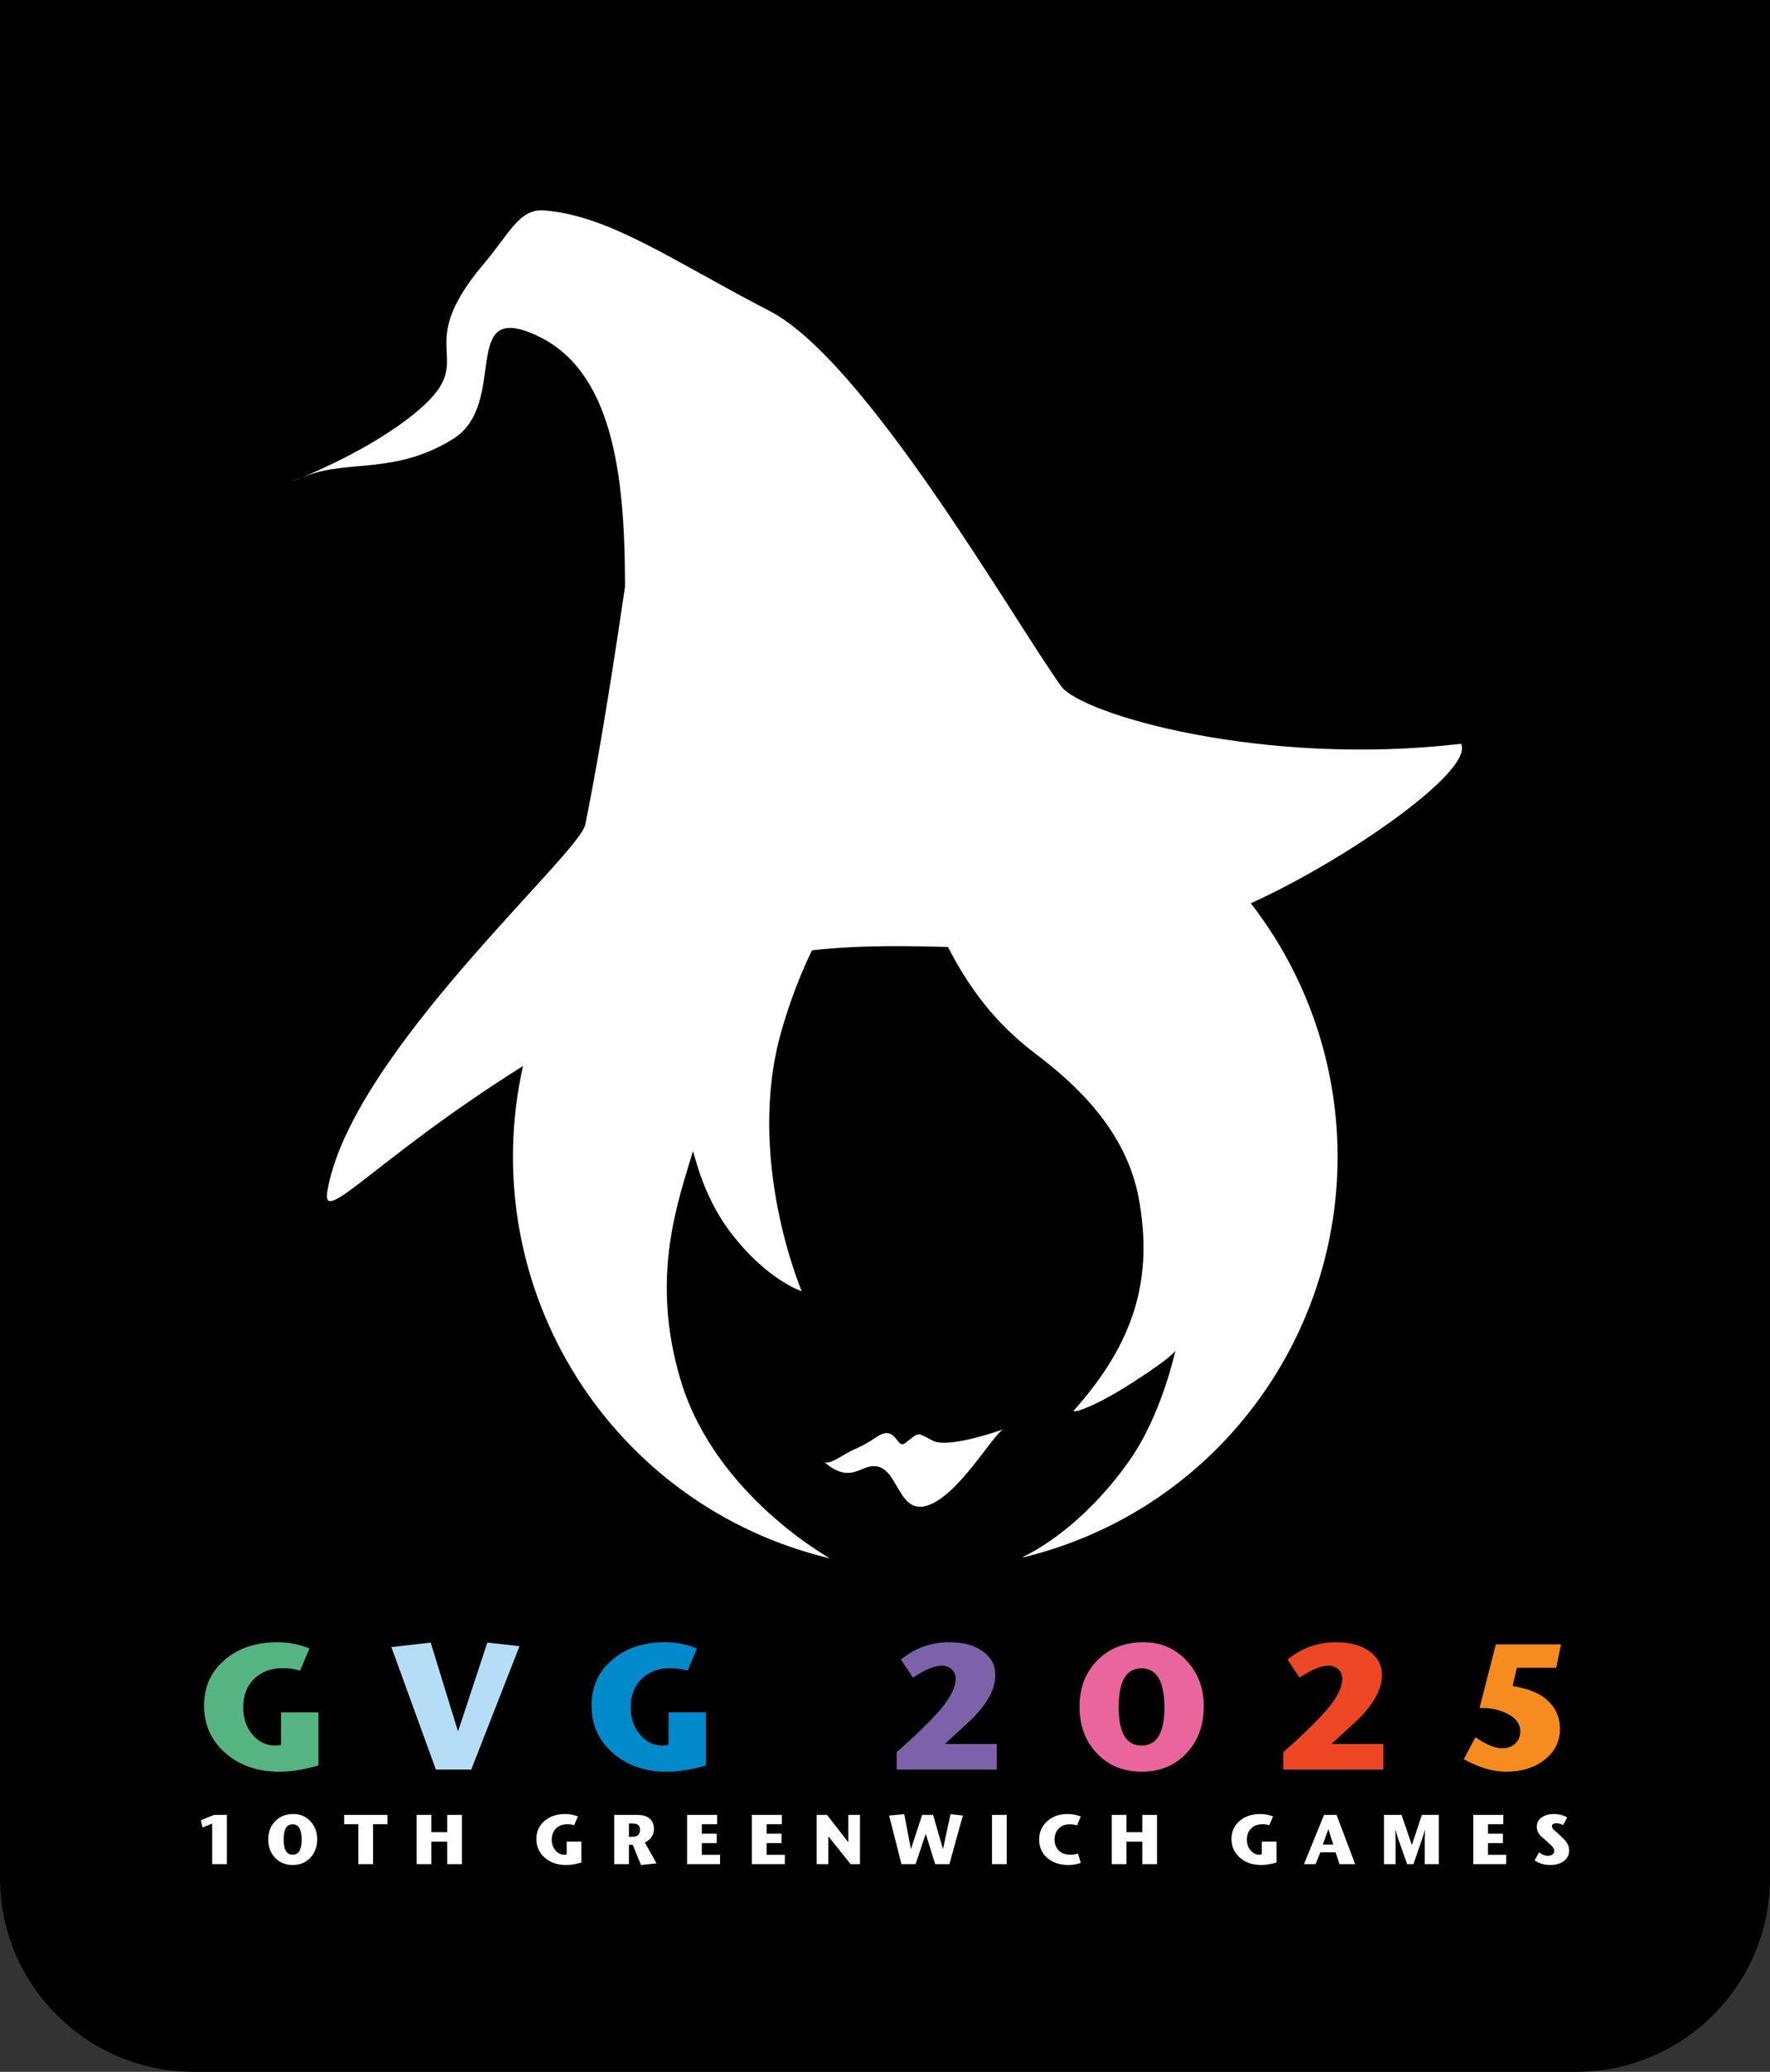
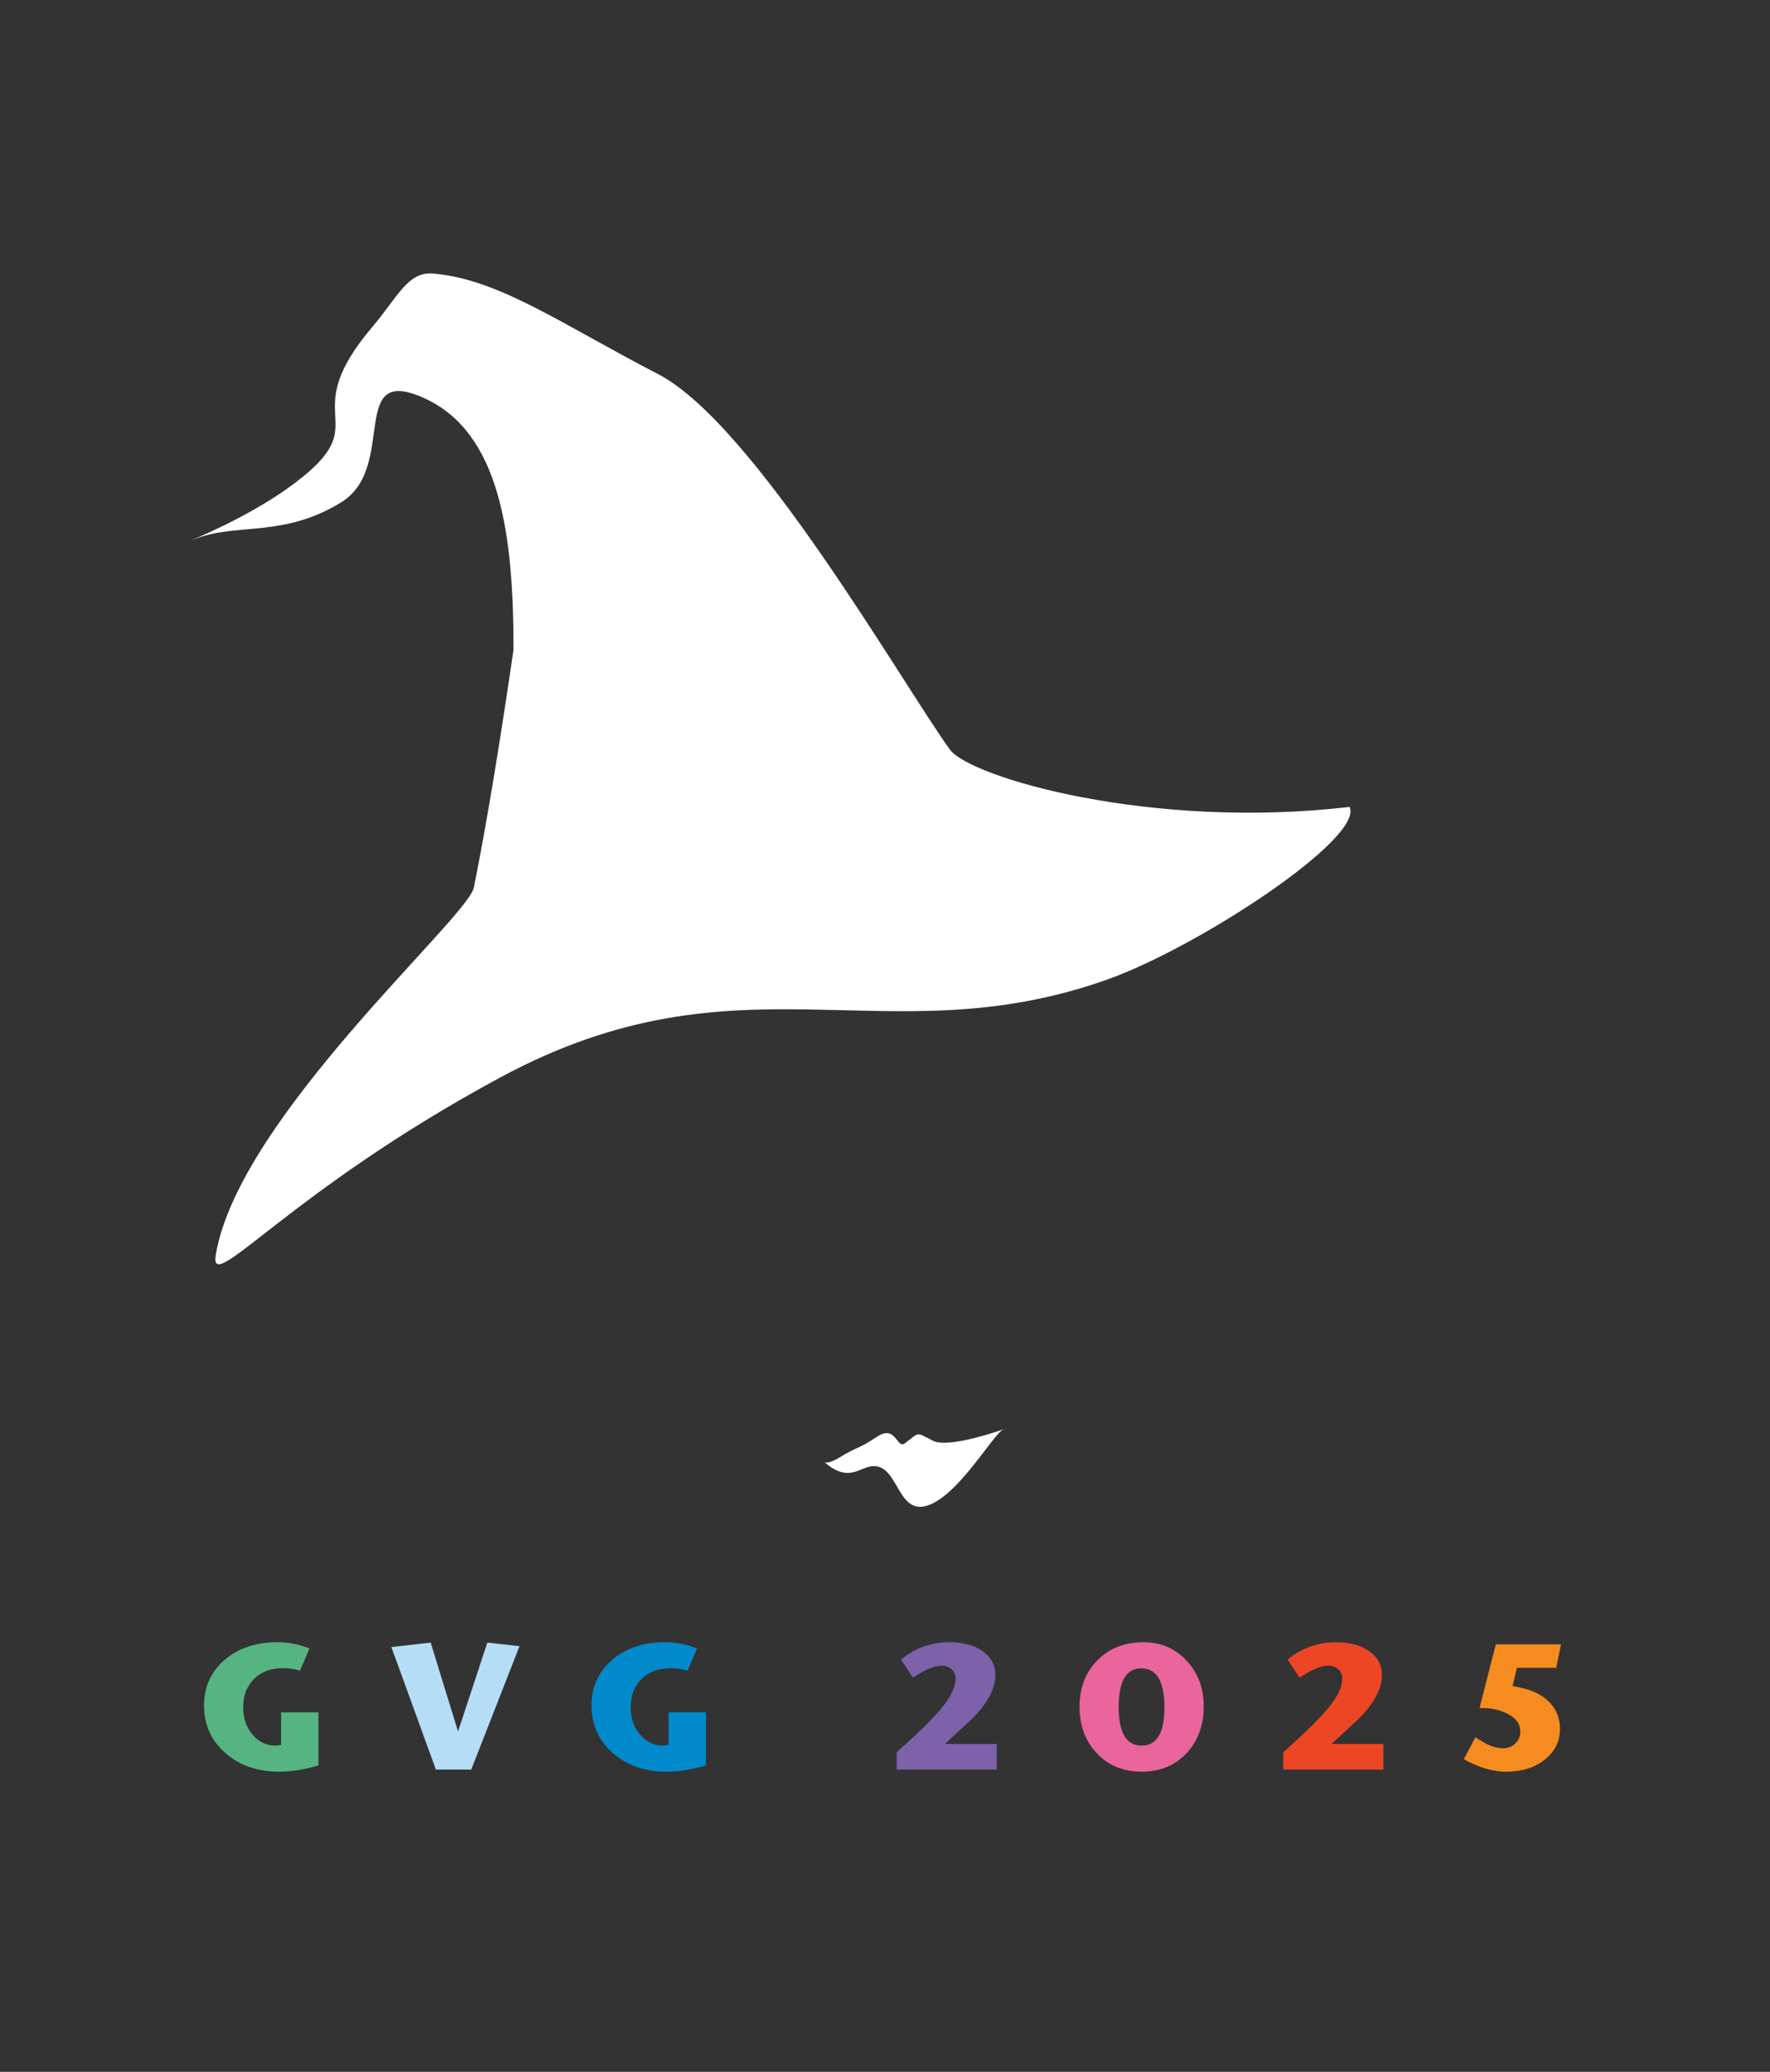
<svg xmlns="http://www.w3.org/2000/svg" id="Layer_1" version="1.1" viewBox="0 0 653.57 764.63">
  <rect x="0" y="0" width="653.57" height="764.63" fill="#333333" stroke="none" />
  <defs>
    <style>
      .st0 {
        fill: none;
      }

      .st1, .st2, .st3, .st4, .st5, .st6, .st7, .st8 {
        fill-rule: evenodd;
      }

      .st1, .st9 {
        fill: #fff;
      }

      .st2 {
        fill: #f68b1f;
      }

      .st3 {
        fill: #ed4625;
      }

      .st4 {
        fill: #e9659b;
      }

      .st5 {
        fill: #7d62aa;
      }

      .st6 {
        fill: #b5ddf6;
      }

      .st7 {
        fill: #008acc;
      }

      .st8 {
        fill: #56b482;
      }
    </style>
  </defs>
-   <path d="M653.57,693.017c0,39.551-32.062,71.613-71.613,71.613H71.613C32.062,764.63,0,732.567,0,693.017V0S653.57,0,653.57,0v693.017Z" />
-   <path class="st1" d="M189.41,426.899c0-40.419,16.042-79.185,44.593-107.766,28.552-28.58,67.279-44.637,107.657-44.637s79.105,16.057,107.657,44.637c28.551,28.581,44.592,67.347,44.592,107.766s-16.041,79.185-44.592,107.765c-19.906,19.925-44.565,33.534-71.474,40.088l-.056-.231s20.416-8.731,39.25-35.5c11.774-16.735,16.78-39.68,16.992-40.671.008-.024.008-.034.008-.034l-.008.034c-.085.279-1.188,2.443-15.492,11.671-15.501,10-23.046,11.673-22,10.5,22.322-25.039,29.342-48.5,24-78-4.6-25.398-23.5-42.5-38-53.5-14.5-11-25-23.933-34.5-43.5s-2.5-51.299-2.5-51.299c0,0-39.193,24.115-57,86.299-13.476,47.057,7.5,96,7.5,96,0,0-12.939-4.046-26.5-22-10.902-14.433-13.392-30.693-13.737-29.5-5.142,17.775-16.171,46.157-4.263,85,12.845,41.904,54.863,65,54.863,65.067-27.185-6.414-52.314-20.322-72.397-40.424-28.551-28.58-44.593-67.347-44.593-107.765h0Z" />
-   <path class="st9" d="M111.586,176.16c-4.19,1.721-5.047,1.855,0,0h0ZM152.753,152.862c26.239-21.17-2.418-22.165,25.935-55.543,9.112-10.727,13.038-20.371,22.122-19.673,24.392,1.875,47.824,18.768,83.337,37.111,35.512,18.343,90.003,113.937,107.716,138.528,7.351,10.204,73.951,29.834,147.652,21.217,5.419,11.44-55.821,51.814-89.837,63.822-81.897,28.91-135.153-11.751-223.749,35.997-78.434,42.271-107.629,80.882-105.093,65.514,8.331-50.487,93.011-124.329,95.279-135.527,2.845-14.042,7.738-40.354,14.669-87.8,0-42.084-4.742-80.161-33.088-92.922-28.347-12.76-9.544,25.582-30.521,38.491-20.976,12.908-37.798,7.697-53.107,13.183l-2.482.9c7.754-3.185,26.919-11.803,41.167-23.298h0Z" />
-   <path class="st0" d="M111.586,176.16c-4.19,1.721-5.047,1.855,0,0h0Z" />
+   <path class="st9" d="M111.586,176.16c-4.19,1.721-5.047,1.855,0,0h0Zc26.239-21.17-2.418-22.165,25.935-55.543,9.112-10.727,13.038-20.371,22.122-19.673,24.392,1.875,47.824,18.768,83.337,37.111,35.512,18.343,90.003,113.937,107.716,138.528,7.351,10.204,73.951,29.834,147.652,21.217,5.419,11.44-55.821,51.814-89.837,63.822-81.897,28.91-135.153-11.751-223.749,35.997-78.434,42.271-107.629,80.882-105.093,65.514,8.331-50.487,93.011-124.329,95.279-135.527,2.845-14.042,7.738-40.354,14.669-87.8,0-42.084-4.742-80.161-33.088-92.922-28.347-12.76-9.544,25.582-30.521,38.491-20.976,12.908-37.798,7.697-53.107,13.183l-2.482.9c7.754-3.185,26.919-11.803,41.167-23.298h0Z" />
  <path class="st9" d="M310.049,537.849c6.628-4.076,6.706-2.894,13.783-7.611,7.076-4.718,7.258,4.686,10.277,2.422,5.661-4.246,3.892-4.246,10.379-.944,5.41,2.755,22.644-3.033,26.023-4.24-3.984,1.97-16.86,25.019-28.483,28.273-11.794,3.303-10.104-18.677-22.543-14.013-3.603,1.351-7.722,4.229-14.99-2.056.901.24,2.552.015,5.554-1.831h0ZM370.511,527.476c.058-.029.115-.053.17-.073.626-.226.502-.167-.17.073h0Z" />
  <path class="st9" d="M370.511,527.476c.058-.029.115-.053.17-.073.626-.226.502-.167-.17.073h0Z" />
-   <path class="st1" d="M83.777,669.771v18.201h-5.434v-14.977l-3.562,1.456-.624-2.704,4.966-1.976s4.654,0,4.654,0ZM117.11,678.794c0,2.721-.815,4.966-2.445,6.734-1.681,1.837-3.874,2.756-6.578,2.756s-4.897-.91-6.578-2.73c-1.647-1.768-2.47-4.004-2.47-6.708,0-2.756.867-5.01,2.6-6.761,1.733-1.75,3.969-2.626,6.708-2.626,2.496,0,4.581.889,6.253,2.665,1.673,1.777,2.51,4,2.51,6.67h0ZM111.389,678.95c0-3.797-1.118-5.695-3.354-5.695-2.201,0-3.302,1.872-3.302,5.617s1.109,5.616,3.328,5.616,3.328-1.846,3.328-5.538h0ZM143.083,669.771v3.458h-5.33v14.743h-5.434v-14.743h-5.226v-3.458h15.99ZM170.565,669.771v18.201h-5.434v-8.32h-5.85v8.32h-5.434v-18.201h5.434v6.397h5.85v-6.397h5.434ZM214.687,679.652v7.722c-2.063.607-3.961.91-5.694.91-3.172,0-5.79-.906-7.853-2.717-2.062-1.812-3.094-4.113-3.094-6.903,0-2.704.997-4.915,2.99-6.631,1.994-1.716,4.559-2.574,7.697-2.574,1.612,0,3.163.304,4.654.91l-1.378,3.224c-.798-.242-1.621-.364-2.47-.364-1.751,0-3.155.52-4.212,1.56-1.058,1.041-1.587,2.419-1.587,4.135,0,1.577.451,2.899,1.353,3.965.901,1.066,2.01,1.599,3.328,1.599.26,0,.537-.035.832-.104v-4.732h5.434ZM238.113,679.99l4.316,7.696-5.735.598-3.05-7.436h-1.408v7.124h-5.434v-18.201h7.072c1.335,0,2.297.035,2.887.104,1.092.156,1.984.468,2.678.936,1.352.919,2.028,2.306,2.028,4.16,0,2.202-1.118,3.875-3.354,5.019h0ZM236.318,675.309c0-.936-.286-1.586-.858-1.95-.416-.26-1.152-.39-2.21-.39h-1.014v4.941h.962c1.144,0,1.95-.221,2.418-.663.468-.442.702-1.088.702-1.938h0ZM265.88,684.514v3.458h-12.168v-18.201h11.076v3.458h-5.642v3.485h5.512v3.484h-5.512v4.316h6.734ZM289.8,684.514v3.458h-12.168v-18.201h11.076v3.458h-5.642v3.485h5.512v3.484h-5.512v4.316h6.734ZM317.542,669.771v18.201h-3.458l-8.242-10.296v10.296h-4.29v-18.201h3.796l7.904,10.115v-10.115h4.29ZM350.978,669.511l4.55.52-4.966,17.941h-5.252l-3.484-11.206-3.744,11.206h-5.226l-4.551-17.941,5.565-.52,2.496,12.923,4.134-12.663h4.03l3.666,12.663,2.782-12.923ZM371.726,669.771v18.201h-5.435v-18.201h5.435ZM398.064,684.072l1.014,3.432c-1.474.52-2.99.78-4.55.78-3.19,0-5.79-.862-7.801-2.587-2.01-1.725-3.016-4-3.016-6.825,0-2.722.988-4.971,2.964-6.748,1.976-1.776,4.49-2.665,7.541-2.665,1.612,0,3.232.304,4.862.91l-1.352,3.276c-.971-.26-1.829-.39-2.574-.39-1.751,0-3.147.512-4.187,1.534-1.04,1.023-1.56,2.393-1.56,4.109,0,1.612.477,2.92,1.43,3.926,1.04,1.109,2.514,1.664,4.421,1.664.901,0,1.837-.139,2.808-.416h0ZM427.236,669.771v18.201h-5.435v-8.32h-5.85v8.32h-5.434v-18.201h5.434v6.397h5.85v-6.397h5.435ZM471.357,679.652v7.722c-2.062.607-3.96.91-5.694.91-3.172,0-5.789-.906-7.852-2.717-2.063-1.812-3.094-4.113-3.094-6.903,0-2.704.996-4.915,2.99-6.631,1.993-1.716,4.559-2.574,7.696-2.574,1.612,0,3.164.304,4.654.91l-1.378,3.224c-.797-.242-1.62-.364-2.47-.364-1.751,0-3.155.52-4.212,1.56-1.057,1.041-1.586,2.419-1.586,4.135,0,1.577.451,2.899,1.352,3.965.901,1.066,2.011,1.599,3.328,1.599.26,0,.537-.035.832-.104v-4.732h5.434ZM493.509,669.771l6.89,18.201h-5.798l-1.43-4.368h-5.642l-1.768,4.368h-4.264l7.41-18.201h4.602ZM488.439,680.744h3.874l-1.82-5.695-2.054,5.695ZM531.287,669.771v18.201h-5.2v-9.178l.104-3.615c-.277,1.075-.65,2.28-1.118,3.615l-3.172,9.178h-2.314l-3.25-9.178c-.347-.988-.72-2.202-1.118-3.641l.104,3.641v9.178h-4.291v-18.201h6.475l3.822,11.155,3.692-11.155h6.266-0ZM556.169,684.514v3.458h-12.169v-18.201h11.077v3.458h-5.642v3.485h5.512v3.484h-5.512v4.316h6.734ZM579.413,682.902c0,1.612-.646,2.912-1.937,3.9-1.292.988-2.986,1.482-5.084,1.482-2.149,0-4.065-.563-5.746-1.69l1.664-3.016c1.023.866,2.124,1.3,3.302,1.3.642,0,1.188-.165,1.638-.494.451-.33.676-.754.676-1.274,0-.486-.216-.997-.65-1.534-.294-.347-.962-.988-2.002-1.924l-2.47-2.21c-.901-.988-1.352-2.063-1.352-3.225,0-1.438.589-2.591,1.768-3.458,1.179-.866,2.73-1.3,4.654-1.3,1.682,0,3.285.408,4.811,1.222l-1.457,2.86c-.953-.45-1.776-.676-2.47-.676-1.144,0-1.716.382-1.716,1.144,0,.295.117.59.351.884.234.295.75.781,1.547,1.457.936.797,1.846,1.664,2.731,2.6,1.161,1.23,1.742,2.548,1.742,3.952h0Z" />
  <path class="st8" d="M117.581,631.94v19.6c-5.236,1.54-10.053,2.31-14.453,2.31-8.051,0-14.695-2.299-19.93-6.897-5.236-4.597-7.854-10.438-7.854-17.521,0-6.864,2.53-12.473,7.59-16.829,5.059-4.355,11.571-6.533,19.534-6.533,4.092,0,8.029.77,11.813,2.31l-3.498,8.183c-2.024-.616-4.113-.924-6.269-.924-4.444,0-8.008,1.32-10.691,3.96-2.684,2.639-4.026,6.137-4.026,10.493,0,4.003,1.144,7.358,3.432,10.064,2.288,2.706,5.103,4.058,8.447,4.058.66,0,1.364-.088,2.112-.264v-12.01h13.793,0Z" />
  <polygon class="st6" points="179.951 606.202 191.83 607.522 174.012 653.058 160.945 653.058 144.513 607.852 159.031 606.202 169.128 639.001 179.951 606.202" />
  <path class="st7" d="M260.668,631.94v19.6c-5.235,1.54-10.053,2.31-14.452,2.31-8.052,0-14.695-2.299-19.931-6.897-5.235-4.597-7.853-10.438-7.853-17.521,0-6.864,2.53-12.473,7.589-16.829,5.06-4.355,11.571-6.533,19.535-6.533,4.091,0,8.029.77,11.813,2.31l-3.498,8.183c-2.024-.616-4.114-.924-6.269-.924-4.444,0-8.008,1.32-10.691,3.96-2.684,2.639-4.026,6.137-4.026,10.493,0,4.003,1.144,7.358,3.432,10.064,2.287,2.706,5.103,4.058,8.447,4.058.66,0,1.364-.088,2.112-.264v-12.01h13.792-0Z" />
  <path class="st5" d="M368.051,643.62v9.438h-36.957v-6.402c8.579-7.611,14.354-13.342,17.323-17.191,2.97-3.85,4.455-7.139,4.455-9.866,0-1.452-.484-2.629-1.452-3.531-.968-.902-2.222-1.353-3.761-1.353-2.596,0-6.116,1.474-10.56,4.422l-4.421-6.666c5.191-4.267,11.153-6.401,17.884-6.401,5.104,0,9.206,1.111,12.308,3.332,3.102,2.222,4.653,5.137,4.653,8.745,0,5.103-2.882,10.515-8.645,16.234l-9.966,9.239h19.139-0Z" />
  <path class="st4" d="M438.109,612.834c-4.245-4.509-9.536-6.764-15.871-6.764-6.952,0-12.627,2.222-17.027,6.665-4.399,4.444-6.599,10.163-6.599,17.159,0,6.863,2.09,12.539,6.269,17.026,4.268,4.62,9.833,6.93,16.697,6.93s12.429-2.332,16.696-6.996c4.136-4.487,6.204-10.185,6.204-17.092,0-6.776-2.123-12.418-6.369-16.928h0ZM421.512,644.214c-5.632,0-8.447-4.751-8.447-14.254s2.793-14.255,8.381-14.255c5.675,0,8.513,4.818,8.513,14.453,0,9.371-2.816,14.056-8.447,14.056h-0Z" />
  <path class="st3" d="M510.809,643.62v9.438h-36.957v-6.402c8.579-7.611,14.354-13.342,17.323-17.191,2.97-3.85,4.455-7.139,4.455-9.866,0-1.452-.484-2.629-1.452-3.531-.968-.902-2.222-1.353-3.762-1.353-2.595,0-6.115,1.474-10.559,4.422l-4.421-6.666c5.191-4.267,11.153-6.401,17.884-6.401,5.104,0,9.206,1.111,12.308,3.332,3.102,2.222,4.653,5.137,4.653,8.745,0,5.103-2.882,10.515-8.646,16.234l-9.965,9.239h19.139Z" />
  <path class="st2" d="M552.325,606.862h24.088l-1.782,8.645h-14.519l-1.584,6.731c5.06.836,8.887,2.222,11.483,4.158,4.004,2.948,6.006,6.841,6.006,11.681,0,4.576-1.87,8.348-5.61,11.318-3.74,2.97-8.513,4.455-14.321,4.455-4.883,0-10.075-1.54-15.574-4.62l4.289-8.117c3.872,2.727,7.216,4.091,10.031,4.091,1.892,0,3.454-.583,4.686-1.748,1.232-1.166,1.848-2.651,1.848-4.455,0-2.904-1.76-5.17-5.28-6.798-2.683-1.231-5.543-1.847-8.579-1.847h-1.188l6.006-23.494h0v-0Z" />
  <path class="st1" d="M178.683,133.055" />
</svg>